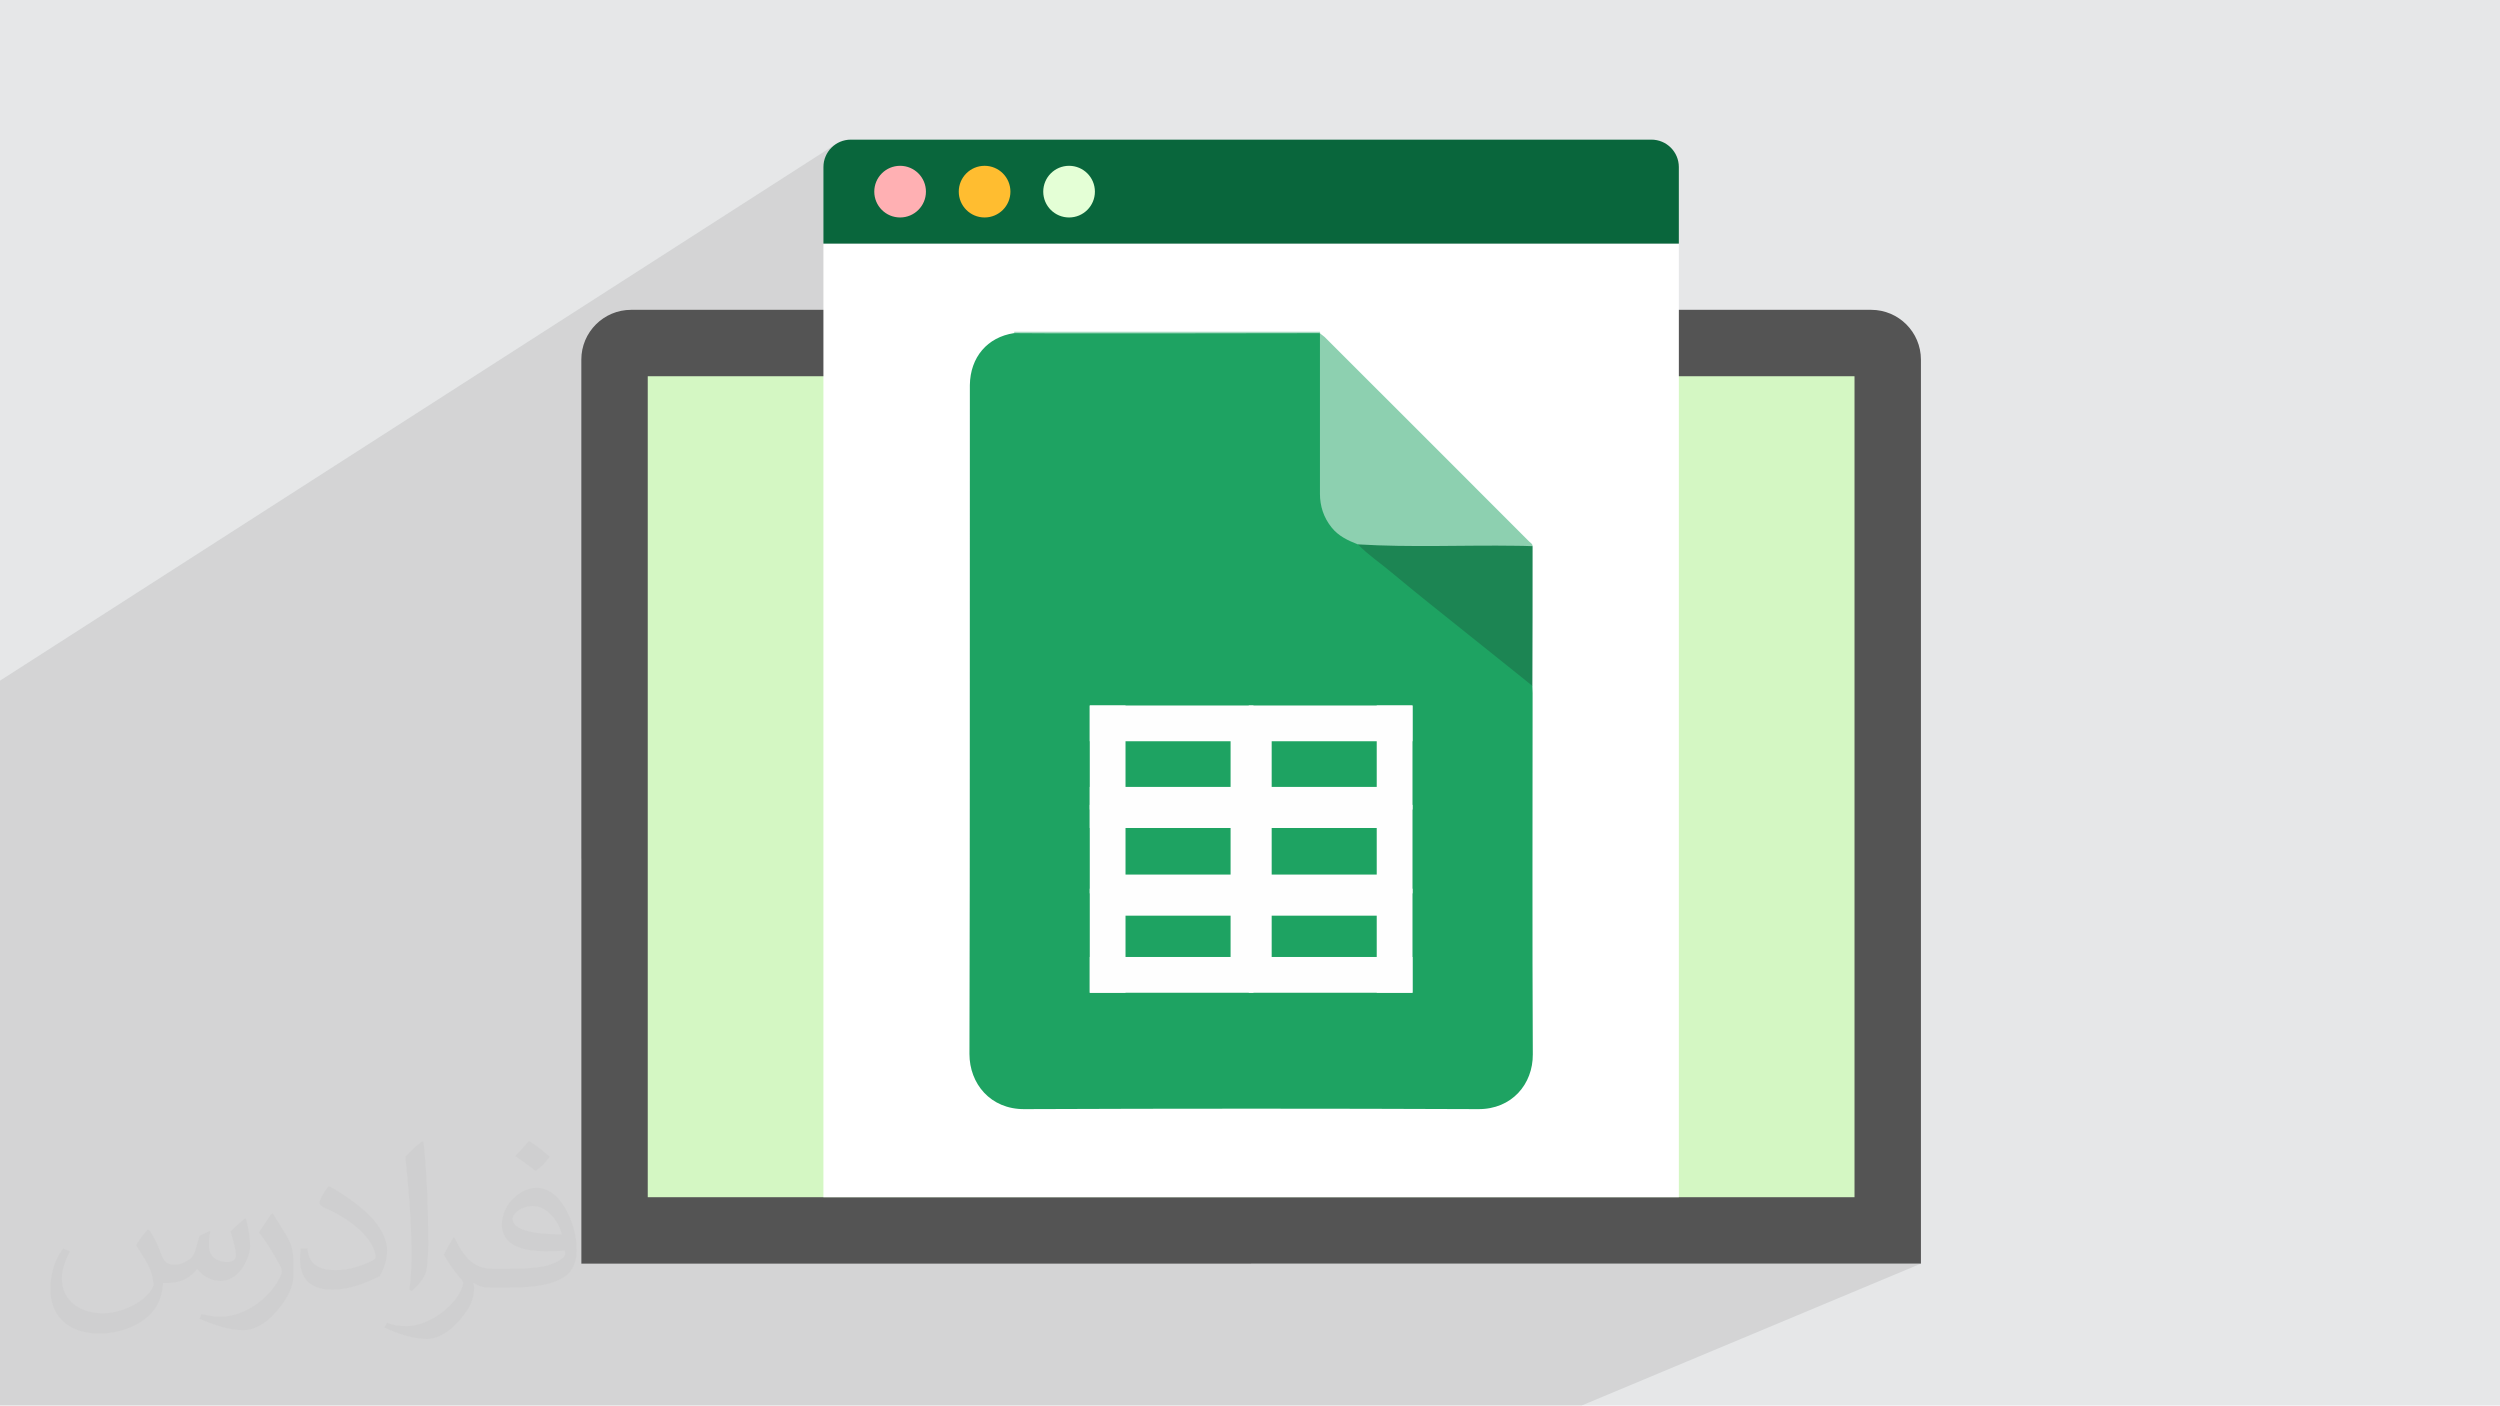
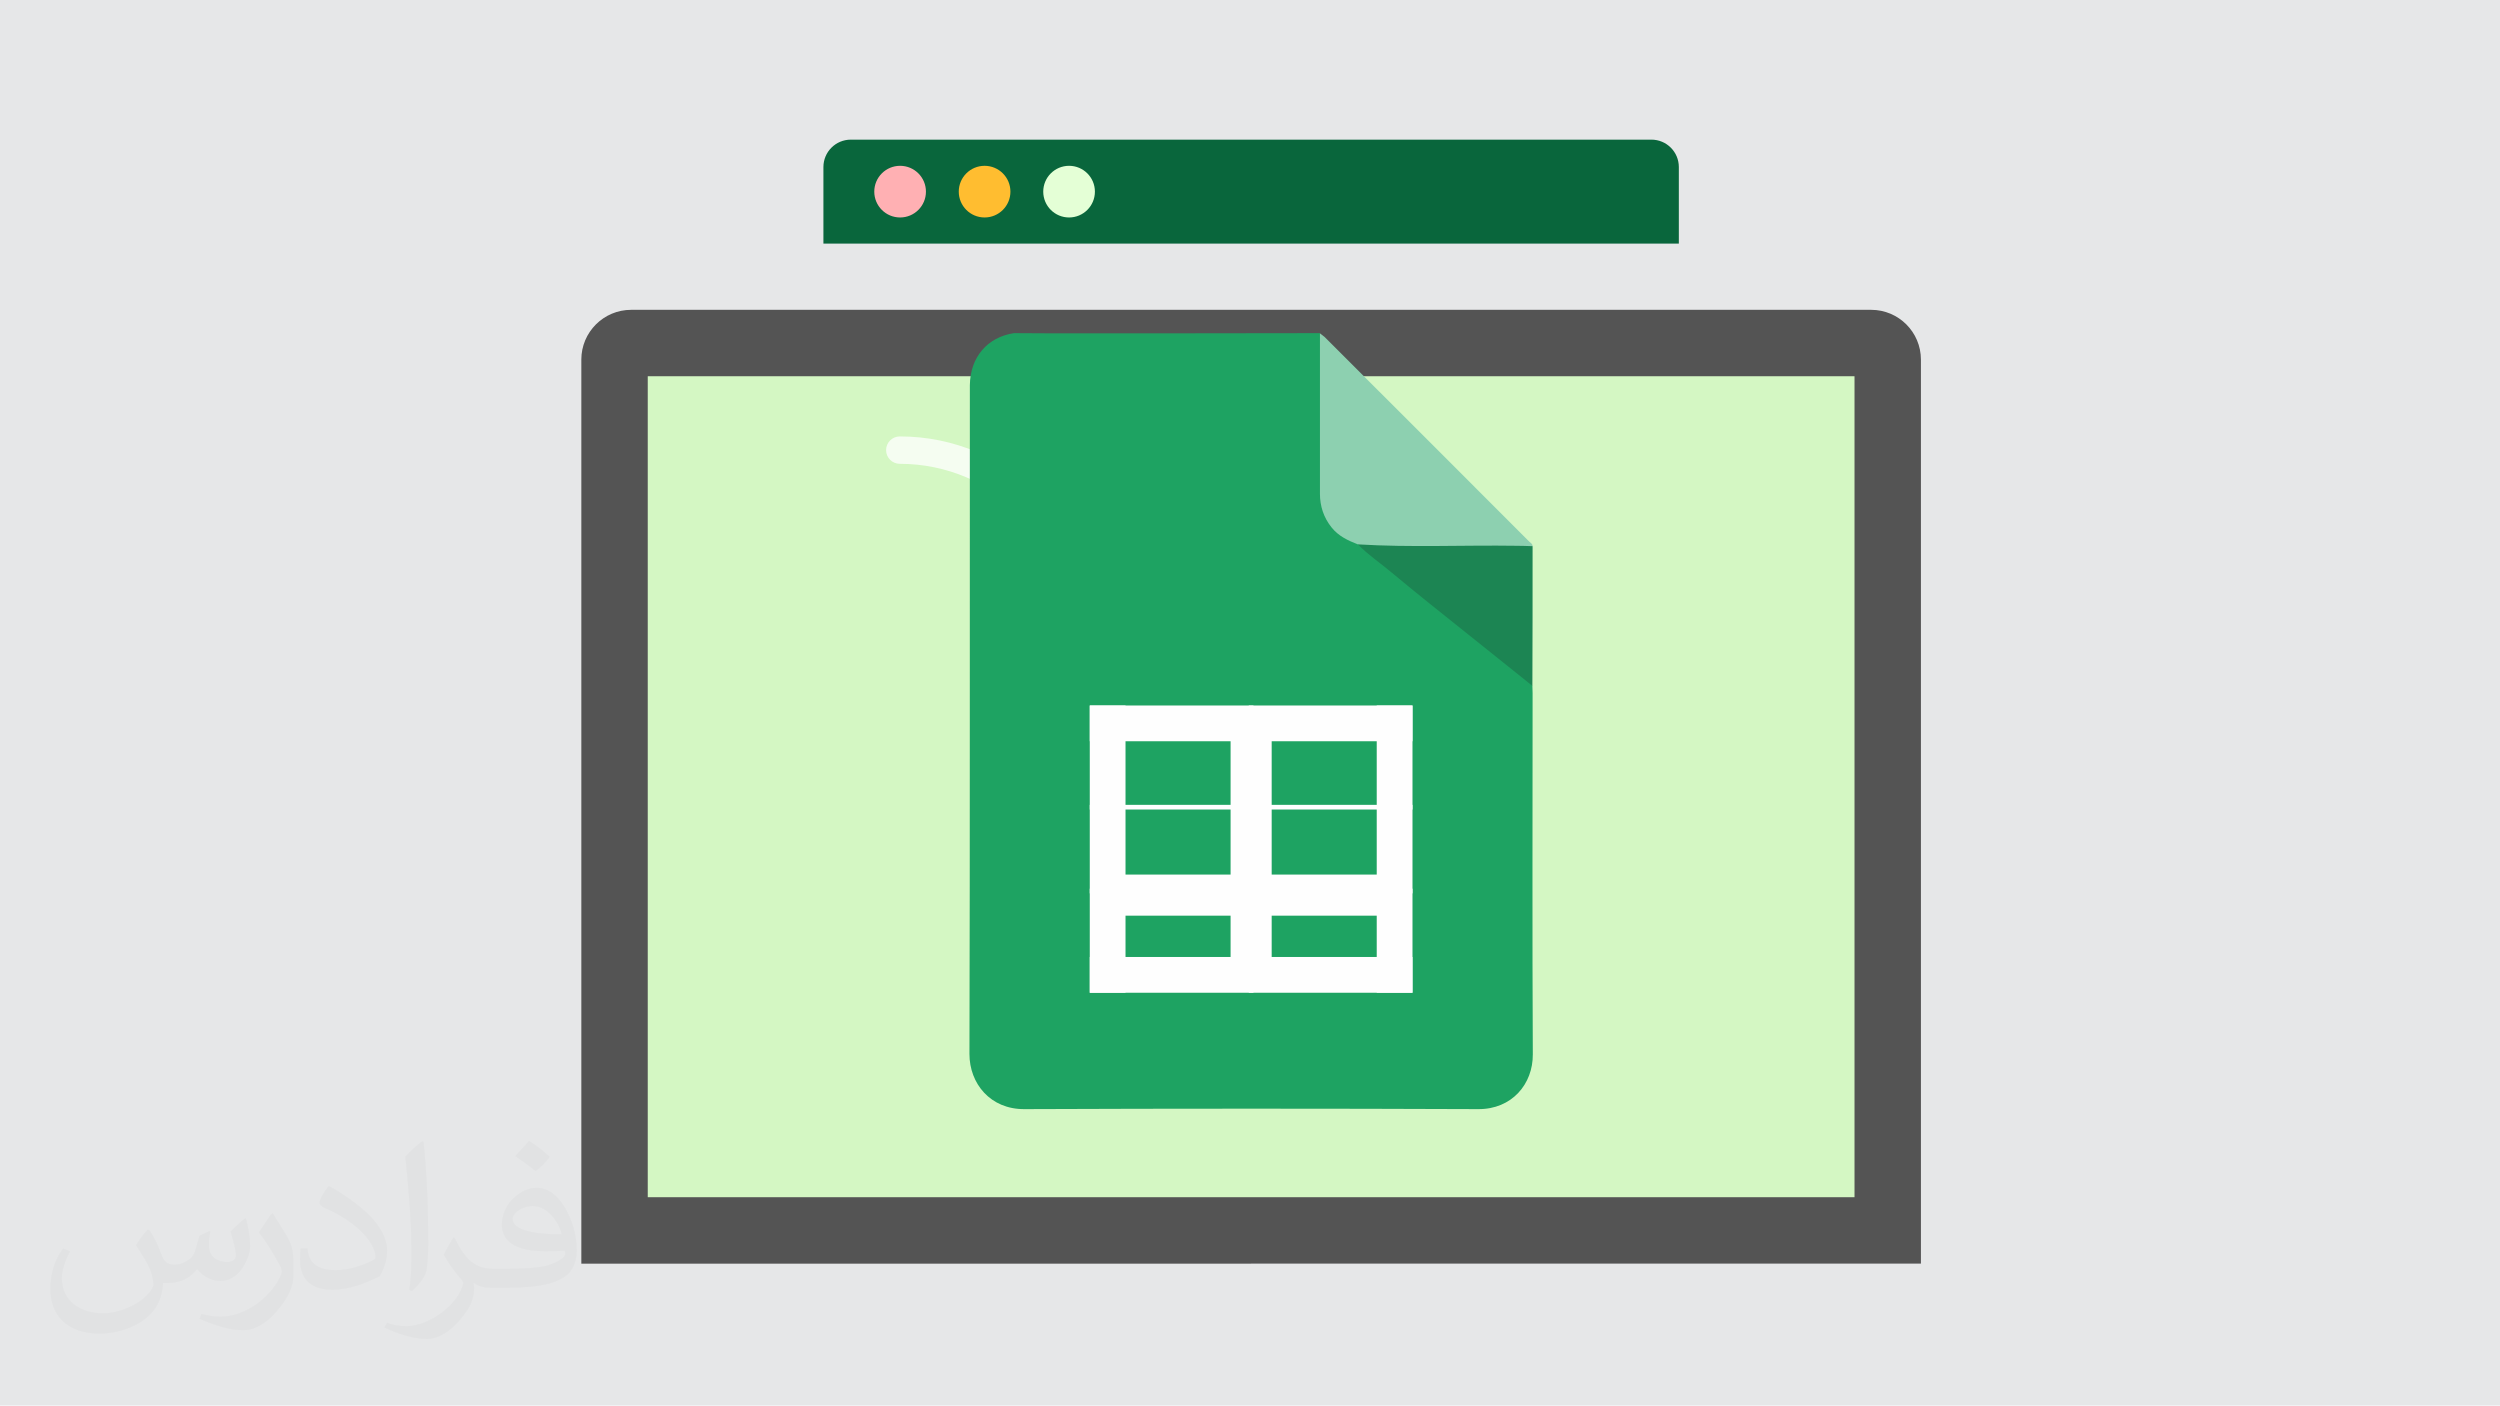
<svg xmlns="http://www.w3.org/2000/svg" xml:space="preserve" width="3.705in" height="2.083in" version="1.1" style="shape-rendering:geometricPrecision; text-rendering:geometricPrecision; image-rendering:optimizeQuality; fill-rule:evenodd; clip-rule:evenodd" viewBox="0 0 3702 2081.31">
  <defs>
    <style type="text/css">
   
    .str0 {stroke:#FEFEFE;stroke-width:6.93;stroke-miterlimit:2.613}
    .fil16 {fill:none;fill-rule:nonzero}
    .fil0 {fill:#E6E7E8}
    .fil17 {fill:#FEFEFE}
    .fil6 {fill:#09663C;fill-rule:nonzero}
    .fil14 {fill:#1C8553;fill-rule:nonzero}
    .fil12 {fill:#1EA362;fill-rule:nonzero}
    .fil3 {fill:#545454;fill-rule:nonzero}
    .fil13 {fill:#8DD0B0;fill-rule:nonzero}
    .fil11 {fill:#A6DAC1;fill-rule:nonzero}
    .fil4 {fill:#D4F7C3;fill-rule:nonzero}
    .fil9 {fill:#E4FFD6;fill-rule:nonzero}
    .fil15 {fill:#FEFEFE;fill-rule:nonzero}
    .fil7 {fill:#FFB0B3;fill-rule:nonzero}
    .fil8 {fill:#FFBD30;fill-rule:nonzero}
    .fil5 {fill:white;fill-rule:nonzero}
    .fil2 {fill:#373435;fill-opacity:0.031}
    .fil1 {fill:#373435;fill-opacity:0.102}
    .fil10 {fill:white;fill-rule:nonzero;fill-opacity:0.761}
   
  </style>
  </defs>
  <g id="Layer_x0020_1">
    <polygon class="fil0" points="-0,0 3702,0 3702,2081.31 -0,2081.31 " />
-     <polygon class="fil1" points="2770.74,458.77 860.84,1488.29 860.84,1271.85 2486.03,360.76 1219.32,360.76 1219.32,247.37 1220.14,239.19 1222.51,231.57 1226.25,224.68 1231.21,218.67 1237.22,213.71 -0,1007.93 -0,1027.5 -0,1041.59 -0,1078.53 -0,1078.54 -0,1127.59 -0,1127.6 -0,1214.12 -0,1668.5 -0,2081.31 441.35,2081.31 1391.7,2081.31 1391.74,2081.31 2342.09,2081.31 2844.51,1871.18 1852.67,1871.18 1852.63,1871.2 860.84,1871.2 860.84,1488.3 2770.76,458.77 " />
    <path class="fil2" d="M221.49 1821.86c6.99,10.99 11.99,20.98 15.99,31.97 3,6.99 5,18.98 20.98,18.98 5,0 10.99,-1 16.98,-5 6.99,-3 11.99,-8.99 13.99,-16.98l5.99 -20.98 14.99 -6.99 1 1c-2,7.99 -2,14.99 -2,20.98 0,17.98 14.99,23.98 26.98,23.98 6.99,0 12.99,-3 12.99,-9.99 0,-7.99 -4,-21.98 -7.99,-34.97 6.99,-6.99 13.99,-13.99 21.98,-19.98l1 1c4,14.99 5.99,29.97 5.99,39.96 0,9.99 -4,19.98 -7.99,26.98 -6.99,13.99 -19.98,24.98 -35.97,24.98 -11.99,0 -24.98,-5.99 -33.97,-16.98l-1 0c-8.99,10.99 -21.98,19.98 -42.96,19.98l-6.99 0c-1,13.99 -4,23.98 -8.99,32.97 -12.99,24.98 -49.95,41.96 -84.94,41.96 -48.96,0 -72.95,-27.97 -72.95,-65.94 0,-22.98 6.99,-44.96 18.98,-59.95l9.99 4c-6.99,13.99 -11.99,26.98 -11.99,39.96 0,34.97 28.97,51.95 60.95,51.95 29.97,0 67.95,-19.98 74.94,-41.96 -2,-24.98 -11.99,-35.97 -25.98,-58.95 4,-6.99 9.99,-14.99 16.98,-22.98l1 0 0 0 2 1 0 0 0 0 0.02 -0.01 -0.01 0.01 0 0zm562.54 -131.89c9.99,5.99 19.98,13.99 29.97,22.98 -5.99,7.99 -11.99,14.99 -20.98,20.98 -9.99,-7.99 -19.98,-14.99 -29.97,-21.98 6.99,-7.99 13.99,-14.99 19.98,-21.98l1 0 0 0 0 0 0 0zm5 95.93c-16.98,0 -29.97,10.99 -29.97,18.98 0,16.98 32.97,22.98 72.95,22.98 -5,-19.98 -21.98,-41.96 -42.96,-41.96l-0.01 0zm-36.97 92.93c21.98,0 40.96,-1 54.95,-4 15.99,-4 29.97,-11.99 29.97,-17.98 0,-2 0,-3 -1,-5 -8.99,1 -18.98,1 -28.97,1 -28.97,0 -51.95,-6.99 -59.95,-22.98 -2,-4 -4,-9.99 -4,-14.99 0,-15.99 6.99,-31.97 18.98,-41.96 9.99,-8.99 20.98,-13.99 32.97,-13.99 19.98,0 36.97,16.98 47.96,41.96 5.99,13.99 10.99,29.97 10.99,50.95 0,13.99 -4,24.98 -11.99,33.97 -15.99,14.99 -44.96,20.98 -89.93,20.98l-19.98 0 0 0 -5 0c-10.99,0 -18.98,-2 -24.98,-6.99l-1 0c0,2 1,5 1,6.99 0,9.99 -3,22.98 -9.99,32.97 -19.98,29.97 -41.96,42.96 -59.95,42.96 -18.98,0 -41.96,-6.99 -62.94,-16.98l4 -6.99c6.99,3 15.99,5 28.97,5 33.97,0 77.94,-32.97 83.94,-63.94 -1,-3 -3,-5.99 -6.99,-9.99 -9.99,-11.99 -15.99,-21.98 -21.98,-31.97 5,-9.99 9.99,-17.98 13.99,-24.98l2 0c13.99,28.97 27.97,45.96 56.95,45.96l4 0 0 0 20.98 0 0 0 -3 0 0 0 0 0 0 0zm-145.88 30.97c2,-13.99 3,-28.97 3,-42.96l0 -20.98c0,-38.96 -5,-95.93 -8.99,-132.89 6.99,-7.99 16.98,-16.98 24.98,-22.98l2 1c5,46.96 6.99,100.92 6.99,150.88 0,12.99 -1,25.98 -2,34.97 -1,11.99 -7.99,20.98 -21.98,34.97l-3 -1 0 0 -1 -1 0 0 0 0 0 0zm-150.88 -61.96c1,17.98 9.99,32.97 40.96,32.97 19.98,0 35.97,-5 54.95,-13.99 3,-2 5,-3 5,-5 0,-11.99 -8.99,-26.98 -23.98,-40.96 -13.99,-12.99 -33.97,-24.98 -50.95,-31.97 -5.99,-3 -7.99,-5 -7.99,-7.99 0,-5 6.99,-16.98 12.99,-23.98l2 0c19.98,10.99 42.96,26.98 59.95,43.96 14.99,15.99 24.98,32.97 24.98,50.95 0,12.99 -4,25.98 -10.99,37.97 -21.98,10.99 -45.96,19.98 -69.95,19.98 -28.97,0 -47.96,-12.99 -47.96,-44.96 0,-3 0,-8.99 1,-15.99l9.99 0 0 0 0 -1 0 0 0 0 0 0 0.01 0zm-51.95 -51.95l17.98 28.97c6.99,10.99 12.99,21.98 12.99,40.96l0 23.98c0,18.98 -11.99,38.96 -31.97,59.95 -14.99,13.99 -28.97,19.98 -41.96,19.98 -18.98,0 -39.96,-5.99 -64.94,-16.98l3 -6.99c7.99,2 16.98,4 27.97,4 34.97,0 71.95,-25.98 87.93,-57.95 2,-4 3,-6.99 3,-8.99 0,-4 -2,-7.99 -4,-10.99 -8.99,-16.98 -18.98,-32.97 -29.97,-46.96 5.99,-8.99 11.99,-17.98 17.98,-26.98l2 0 0 0 0 -2 0 0 0 0 0 0 -0.01 0z" />
    <g id="_2722524654768">
      <path class="fil3" d="M860.84 532.55l0 1338.65 991.83 0 0 -0.02 991.83 0 0 -1338.64c0,-40.74 -33.02,-73.76 -73.76,-73.76l0.02 0 -918.09 0 0 0.02 -918.08 0c-40.73,0 -73.76,33.03 -73.76,73.76l0.02 0 -0.02 0 0.01 -0z" />
      <polygon class="fil4" points="959.19,1772.83 959.19,557.13 2746.16,557.13 2746.16,1772.83 " />
-       <polygon class="fil5" points="2486.04,1772.83 1219.33,1772.83 1219.33,360.77 2486.04,360.77 " />
      <path class="fil6" d="M2445.44 206.78l-1185.53 0c-22.42,0 -40.6,18.17 -40.6,40.59l0 113.39 1266.71 0 0 -113.39c0,-22.42 -18.17,-40.59 -40.59,-40.59l0 0z" />
      <path class="fil7" d="M1371.13 283.78c0,21.13 -17.12,38.25 -38.25,38.25 -21.13,0 -38.25,-17.12 -38.25,-38.25 0,-21.13 17.12,-38.25 38.25,-38.25 21.13,0 38.25,17.12 38.25,38.25z" />
      <path class="fil8" d="M1496.24 283.78c0,21.13 -17.12,38.25 -38.25,38.25 -21.13,0 -38.25,-17.12 -38.25,-38.25 0,-21.13 17.12,-38.25 38.25,-38.25 21.13,0 38.25,17.12 38.25,38.25z" />
      <path class="fil9" d="M1621.34 283.78c0,21.13 -17.12,38.25 -38.25,38.25 -21.13,0 -38.25,-17.12 -38.25,-38.25 0,-21.13 17.12,-38.25 38.25,-38.25 21.13,0 38.25,17.12 38.25,38.25z" />
      <path class="fil10" d="M1605.87 960.27c11.2,0 20.28,-9.08 20.28,-20.28 0,-161.96 -131.76,-293.73 -293.73,-293.73 -11.2,0 -20.3,9.08 -20.3,20.28 0,11.2 9.08,20.28 20.3,20.28 139.59,0 253.15,113.56 253.15,253.15 0,11.2 9.08,20.28 20.28,20.28l0 0 0 0z" />
      <g id="_2660384592016">
-         <path class="fil11" d="M1501.6 493.31c0.31,-0.61 0.31,-1.2 0.31,-2.1 150.99,0 301.69,0 452.69,0 0.3,0.61 0.3,1.49 0,2.1 -4.2,4.51 -9.61,3.92 -14.73,3.92 -141.09,0 -282.17,0 -423.56,0 -5.11,0 -10.51,0.3 -14.71,-3.92l0.02 0 -0.02 0z" />
        <path class="fil12" d="M1501.6 493.31c18.61,0 37.53,0.3 56.15,0.3 132.08,0 264.47,0 396.53,-0.3 0,0 0,0 0,0 3.61,5.7 3.3,12.01 3.3,18.61 0,69.35 0.6,138.38 -0.3,207.71 -0.61,39.63 13.81,68.14 51.94,82.54 40.83,33.92 82.55,66.95 123.68,100.57 42.63,34.83 85.54,69.04 128.17,103.86 3.3,2.71 6.62,5.1 8.1,9 0,3.61 0.3,7.5 0.3,11.11 0,178.32 -0.59,356.33 0.31,534.63 0.3,43.83 -30.92,81.36 -80.75,81.06 -223.94,-0.9 -447.89,-0.9 -672.13,0 -50.42,0.3 -81.34,-37.84 -81.34,-81.65 0.9,-330.21 0.3,-660.42 0.61,-990.62 0.61,-41.12 25.82,-70.85 65.44,-76.84l0 0 -0.02 0 0.01 0.03 -0.01 -0z" />
        <path class="fil13" d="M2010.7 806.1c-14.72,-5.7 -28.82,-12.3 -39.02,-25.21 -11.71,-14.71 -17.11,-31.53 -17.11,-49.84 0,-79.26 0,-158.18 0,-237.44 2.39,1.81 4.79,3.61 6.91,5.39 100.85,100.87 202.01,201.73 302.89,302.89 2.1,2.1 5.11,3.3 5.11,6.91 -4.2,3.92 -9.61,3.6 -15.01,3.6 -71.14,0 -142.28,0.31 -213.44,0 -10.2,-0.3 -20.72,-0.9 -30.33,-6.31l0 0 0 0.02 0.01 -0.02z" />
        <path class="fil14" d="M2010.7 806.1c78.35,4.79 156.69,0.9 235.06,2.1 7.81,0 15.6,0.3 23.7,0.59 0,69.04 0,138.1 -0.3,206.82 -31.82,-25.52 -63.34,-50.72 -95.18,-76.23 -37.83,-30.33 -75.95,-60.34 -112.86,-91.26 -16.81,-14.11 -35.12,-26.42 -50.43,-42.02l0 0.01 0.02 -0.01 -0.01 0.01z" />
        <polygon class="fil15" points="1613.73,1470.05 1613.73,1044.69 1666.67,1044.69 1666.67,1470.05 " />
        <polyline class="fil16 str0" points="1852.66,1470.05 1852.66,1443.56 1852.66,1319.43 1852.66,1195.29 1852.66,1071.16 1852.66,1044.69 " />
        <polygon class="fil15" points="2038.66,1470.05 2038.66,1044.69 2091.62,1044.69 2091.62,1470.05 " />
        <polygon class="fil15" points="1613.73,1417.09 2091.62,1417.09 2091.62,1470.05 1613.73,1470.05 " />
        <polyline class="fil16 str0" points="1613.73,1319.43 1640.2,1319.43 1852.66,1319.43 2065.14,1319.43 2091.62,1319.43 " />
        <polyline class="fil16 str0" points="1613.73,1195.29 1640.2,1195.29 1852.66,1195.29 2065.14,1195.29 2091.62,1195.29 " />
        <polygon class="fil15" points="1613.73,1044.69 2091.62,1044.69 2091.62,1097.64 1613.73,1097.64 " />
        <polygon class="fil17" points="1822.25,1071.16 1883.1,1071.16 1883.1,1445.22 1822.25,1445.22 " />
-         <polygon class="fil17" points="1613.73,1226.09 1613.73,1165.26 2086.62,1165.26 2086.62,1226.09 " />
        <polygon class="fil17" points="1649.93,1355.92 1649.93,1295.07 2086.62,1295.07 2086.62,1355.92 " />
      </g>
    </g>
  </g>
</svg>